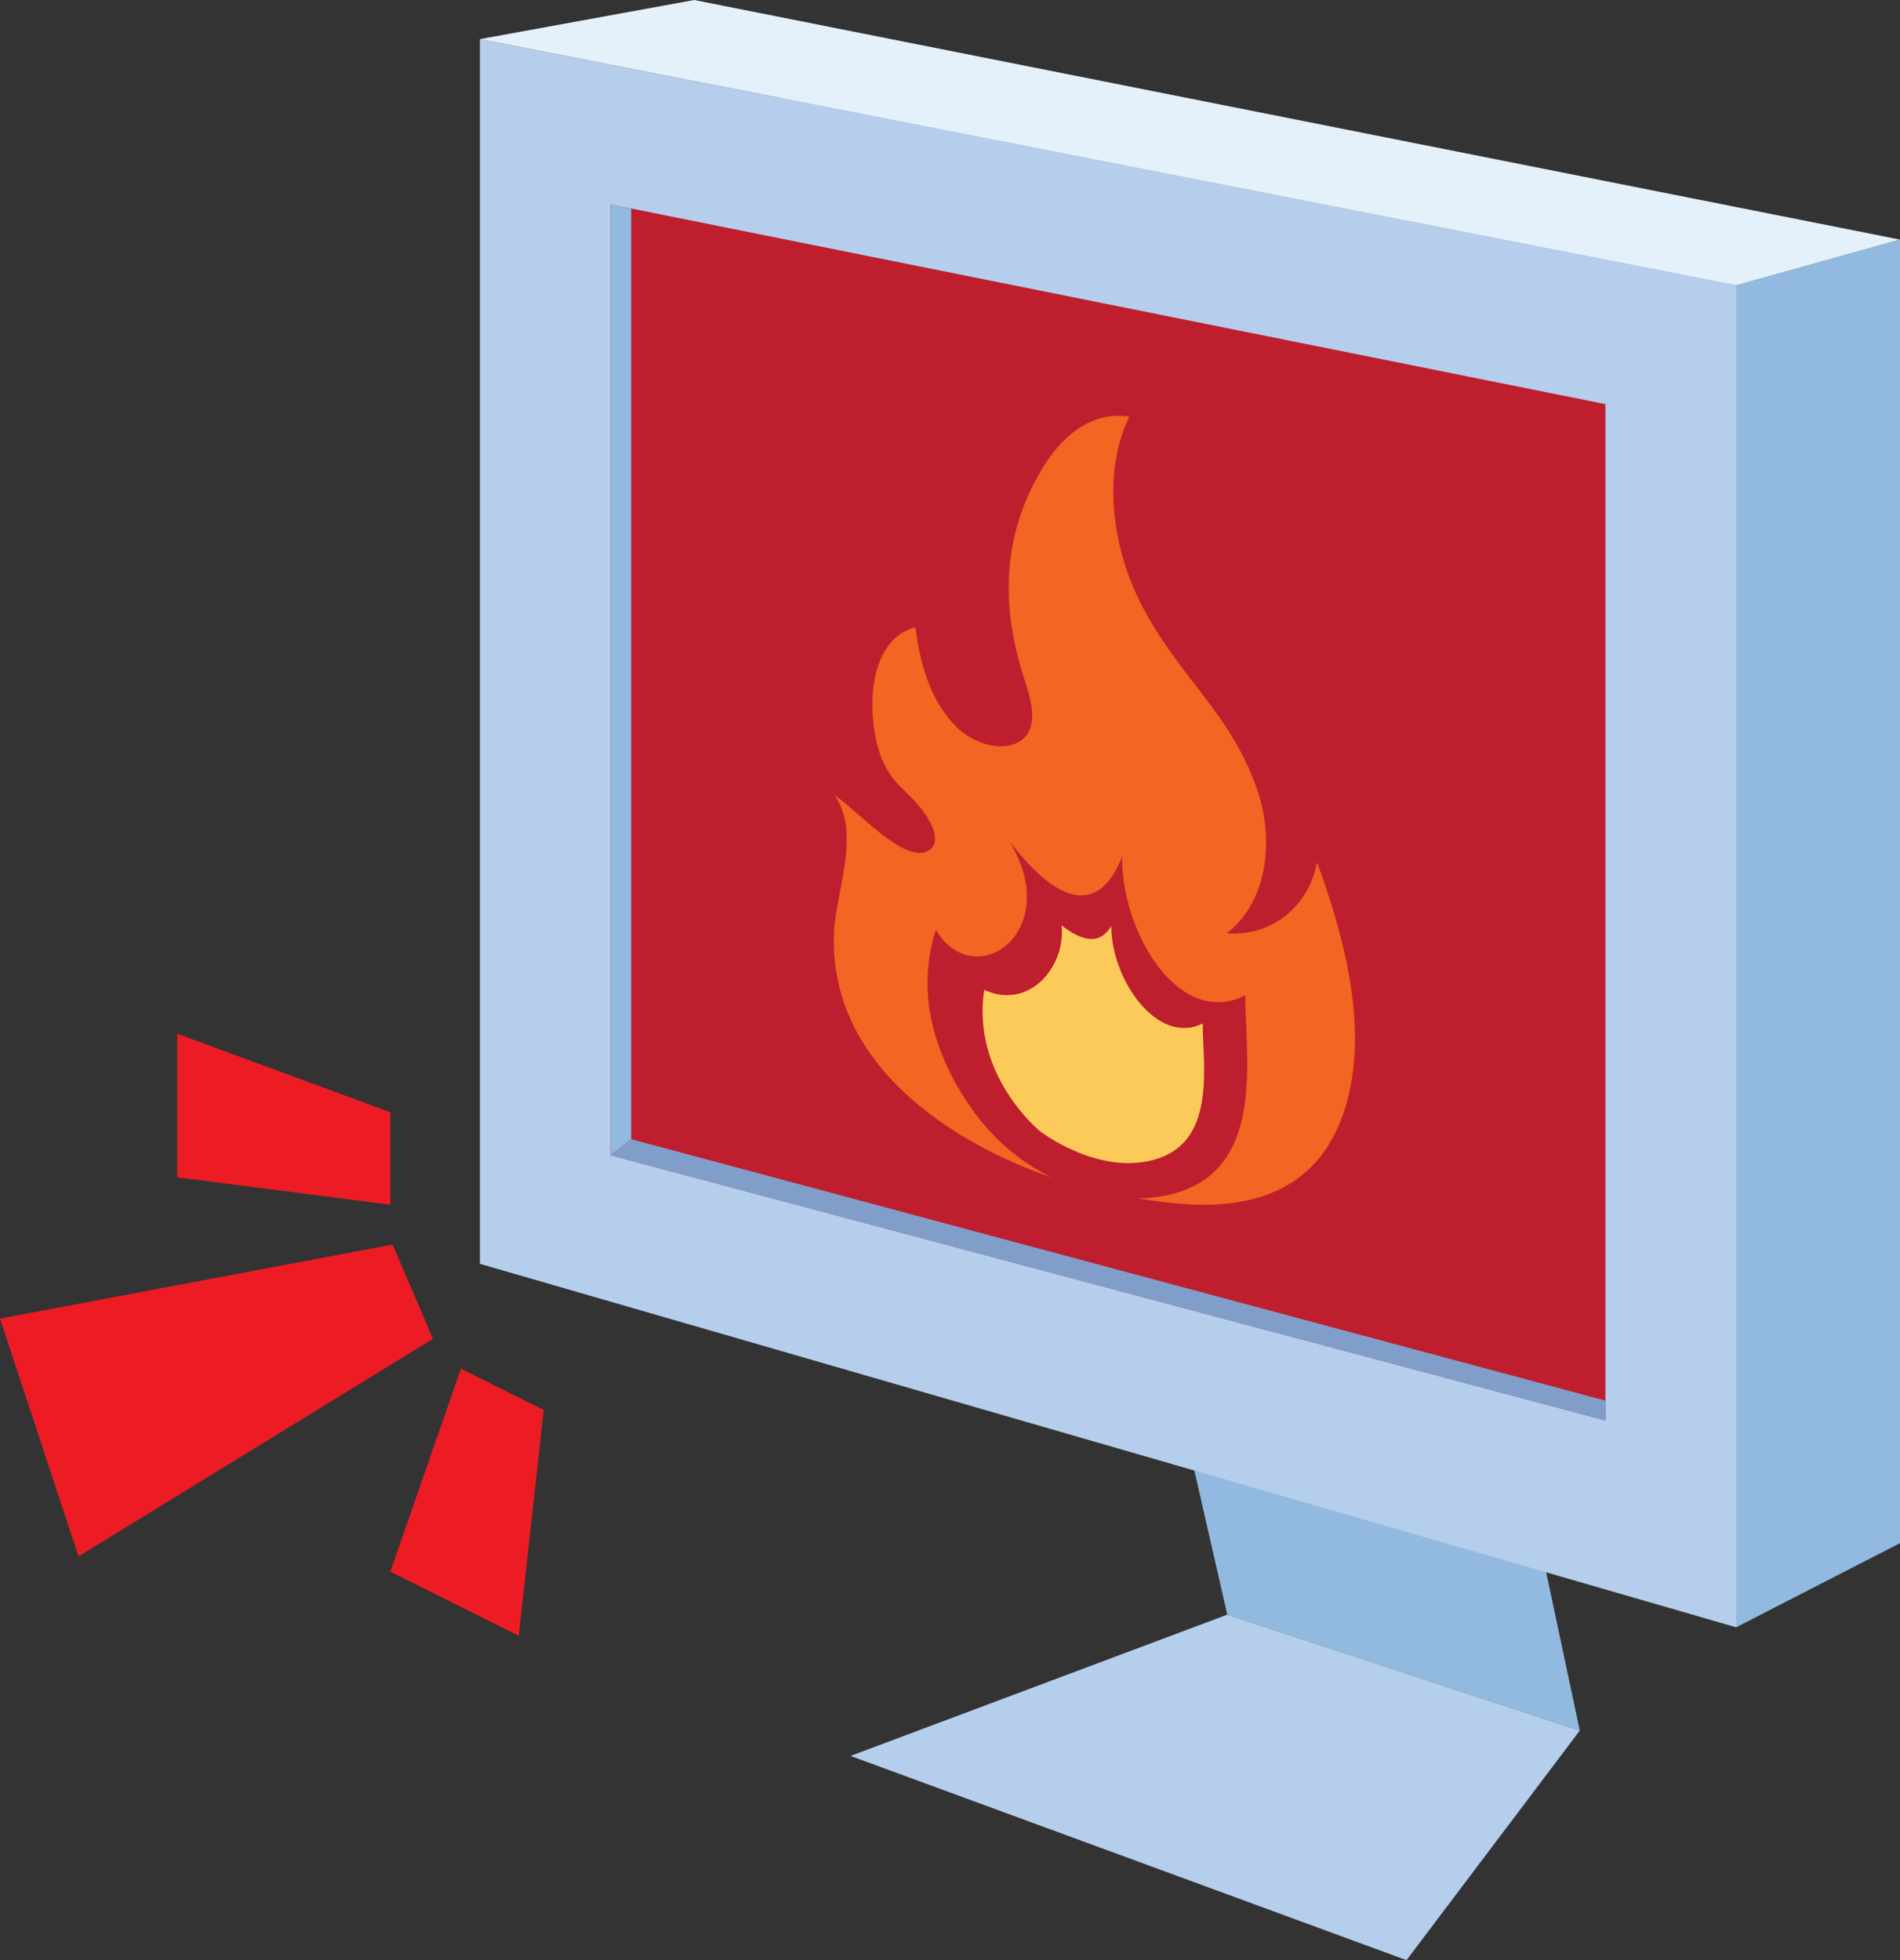
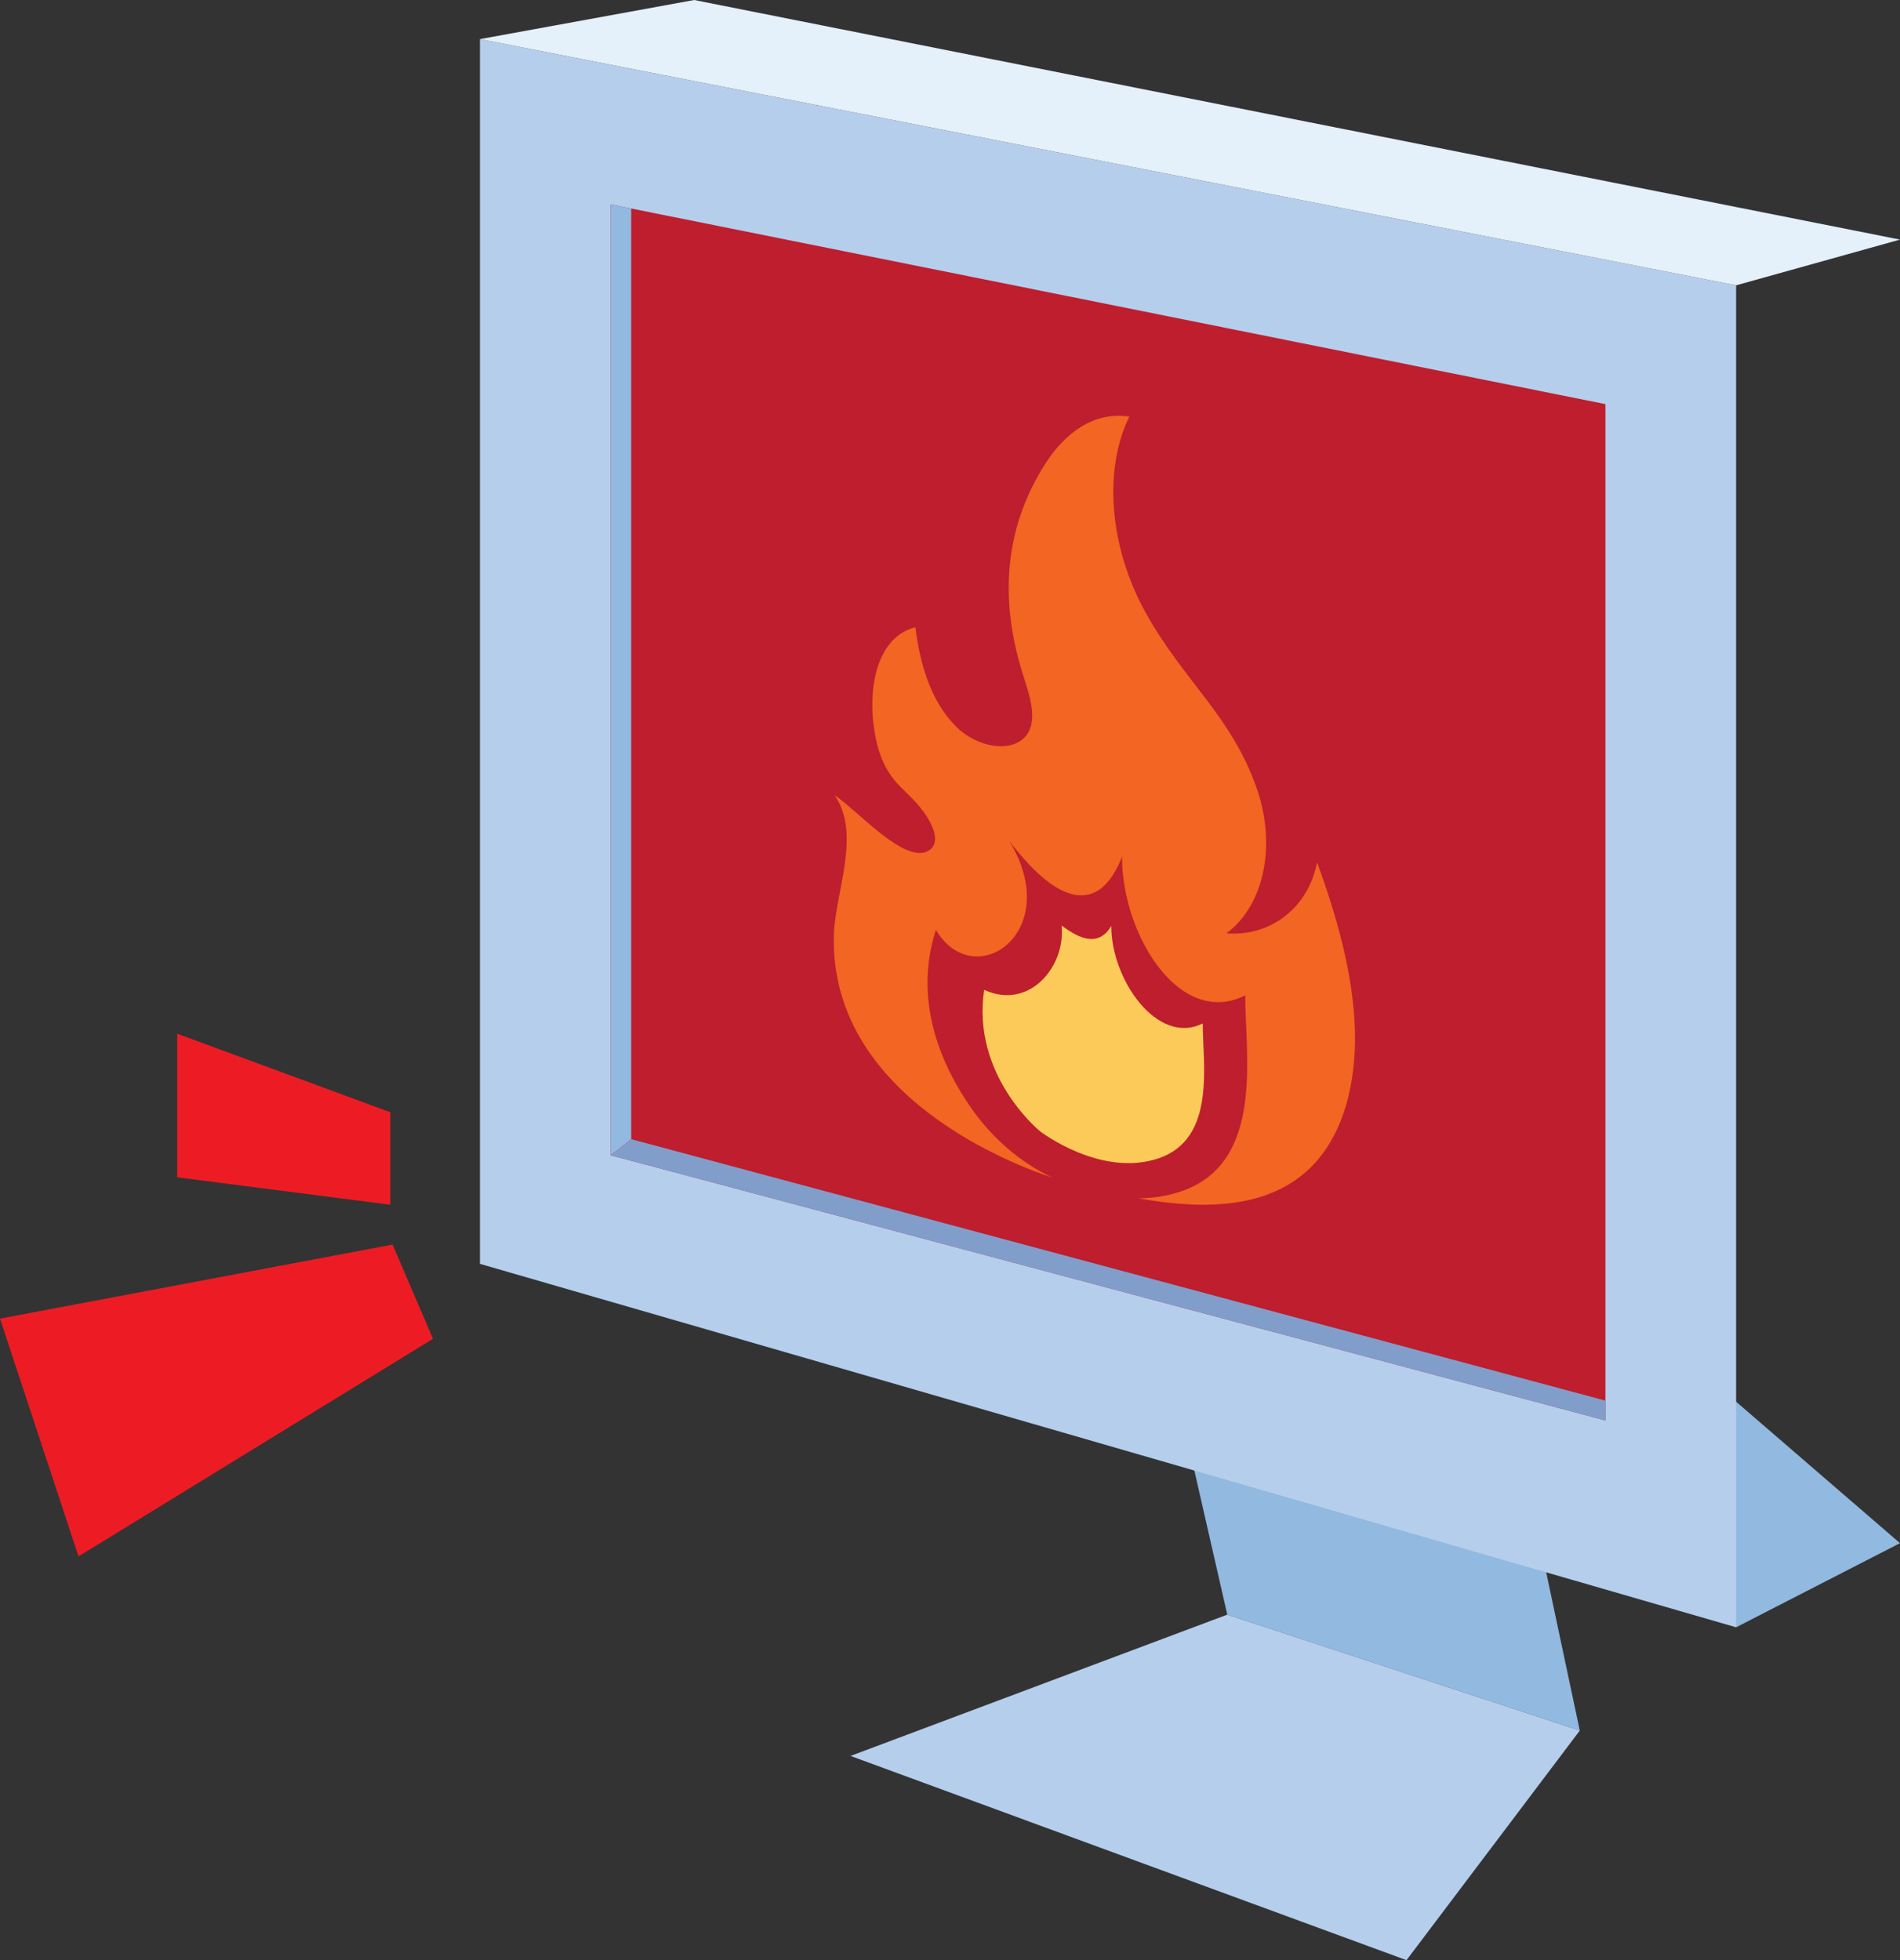
<svg xmlns="http://www.w3.org/2000/svg" id="Layer_2" width="744.38" height="767.97" viewBox="0 0 744.38 767.97">
  <rect x="0" y="0" width="744.38" height="767.97" fill="#333333" stroke="none" />
  <defs>
    <style>.cls-1{fill:#be1e2d;}.cls-1,.cls-2,.cls-3,.cls-4,.cls-5,.cls-6,.cls-7,.cls-8{stroke-width:0px;}.cls-2{fill:#92b9df;}.cls-3{fill:#b5ceec;}.cls-4{fill:#819ecb;}.cls-5{fill:#ed1c24;}.cls-6{fill:#e4f0fa;}.cls-7{fill:#fcca59;}.cls-8{fill:#f26522;}</style>
  </defs>
  <g id="Layer_3">
    <polygon class="cls-2" points="450.33 499.11 480.82 632.6 618.93 678.02 590.71 545.12 450.33 499.11" />
-     <polygon class="cls-2" points="744.38 93.87 744.38 604.58 271.97 462.19 306.17 38.48 680.18 111.79 744.38 93.87" />
    <polygon class="cls-2" points="744.38 604.59 680.18 637.55 580.51 590.71 680.18 549.18 744.38 604.59" />
    <polygon class="cls-3" points="188.03 495.16 188.03 15.33 680.18 111.79 680.18 637.55 188.03 495.16" />
    <polygon class="cls-1" points="239.23 452.62 239.23 80.07 628.97 158.33 628.97 556.52 239.23 452.62" />
    <polygon class="cls-6" points="744.38 93.87 680.18 111.79 306.17 38.48 188.03 15.33 271.97 0 744.38 93.87" />
    <polygon class="cls-3" points="480.82 632.6 333.22 687.95 551.04 767.97 618.93 678.02 480.82 632.6" />
    <path class="cls-8" d="m512.97,457.91c-16.48,15.67-41.32,16.16-67.01,11.58,5.51-.03,11.15-.83,16.76-2.73,32.95-11.15,25.05-53.7,25.14-76.79-25.72,12.96-48.38-23.89-48.27-54.36-8.03,20.76-23.02,21.67-44.2-6.17,21.84,35.69-13.61,60.22-28.73,34.89-9.14,28.34,2.62,53.67,13.71,69.61,8.34,11.98,19.44,21.53,31.53,27.23.1.05.2.1.31.14-13.14-4.26-87.35-31.25-85.52-95.07.47-16.48,10.93-39.72.21-54.76,9.26,6.21,26.56,26.08,36.1,22.2,6.07-2.46,4.13-11.84-8.38-23.59-5.35-5.02-9.84-10.67-11.94-23.08-3.06-18.14,1.22-37.58,15.95-41.27,1.68,13.48,5.62,28.46,15.74,38.72,10.12,10.27,27.48,11.17,29.76-1.09,1.12-5.99-1.49-13.01-3.54-19.62-9.98-32.15-5.65-59.32,9.02-82.2,7.25-11.31,18.51-20.52,32.84-18.33-10.3,21.01-7.76,51.41,6.44,76.89,15.03,26.98,33.27,39.96,43.38,68.48,7.94,22.36,3.04,46.14-11.75,57.06,17.41,1.38,32.12-10.17,35.46-27.85,7.97,21.76,14.2,44.2,14.84,65.67.63,21.48-4.79,42.02-17.85,54.44Z" />
-     <path class="cls-7" d="m407.52,443.26s-26.99-21.79-21.95-55.45c17.72,8.15,32.03-9.21,30.34-25.22,7.23,5.47,14.5,8.44,19.47.2-.08,20.98,18.13,47.09,35.84,38.17-.06,15.89,5.38,45.19-17.31,52.86-22.68,7.67-46.4-10.56-46.4-10.56Z" />
+     <path class="cls-7" d="m407.52,443.26s-26.99-21.79-21.95-55.45c17.72,8.15,32.03-9.21,30.34-25.22,7.23,5.47,14.5,8.44,19.47.2-.08,20.98,18.13,47.09,35.84,38.17-.06,15.89,5.38,45.19-17.31,52.86-22.68,7.67-46.4-10.56-46.4-10.56" />
    <polygon class="cls-2" points="239.23 80.07 247.29 81.69 247.29 446.31 239.23 452.62 239.23 80.07" />
    <polygon class="cls-4" points="247.29 446.31 628.97 548.74 628.97 556.52 239.23 452.62 247.29 446.31" />
    <polygon class="cls-5" points="153.8 487.61 169.62 524.53 30.76 609.77 0 516.62 153.8 487.61" />
    <polygon class="cls-5" points="152.92 472 152.92 435.76 69.43 405 69.43 461.25 152.92 472" />
-     <polygon class="cls-5" points="180.57 536.25 213 552.43 203.25 640.87 152.92 615.76 180.57 536.25" />
  </g>
</svg>